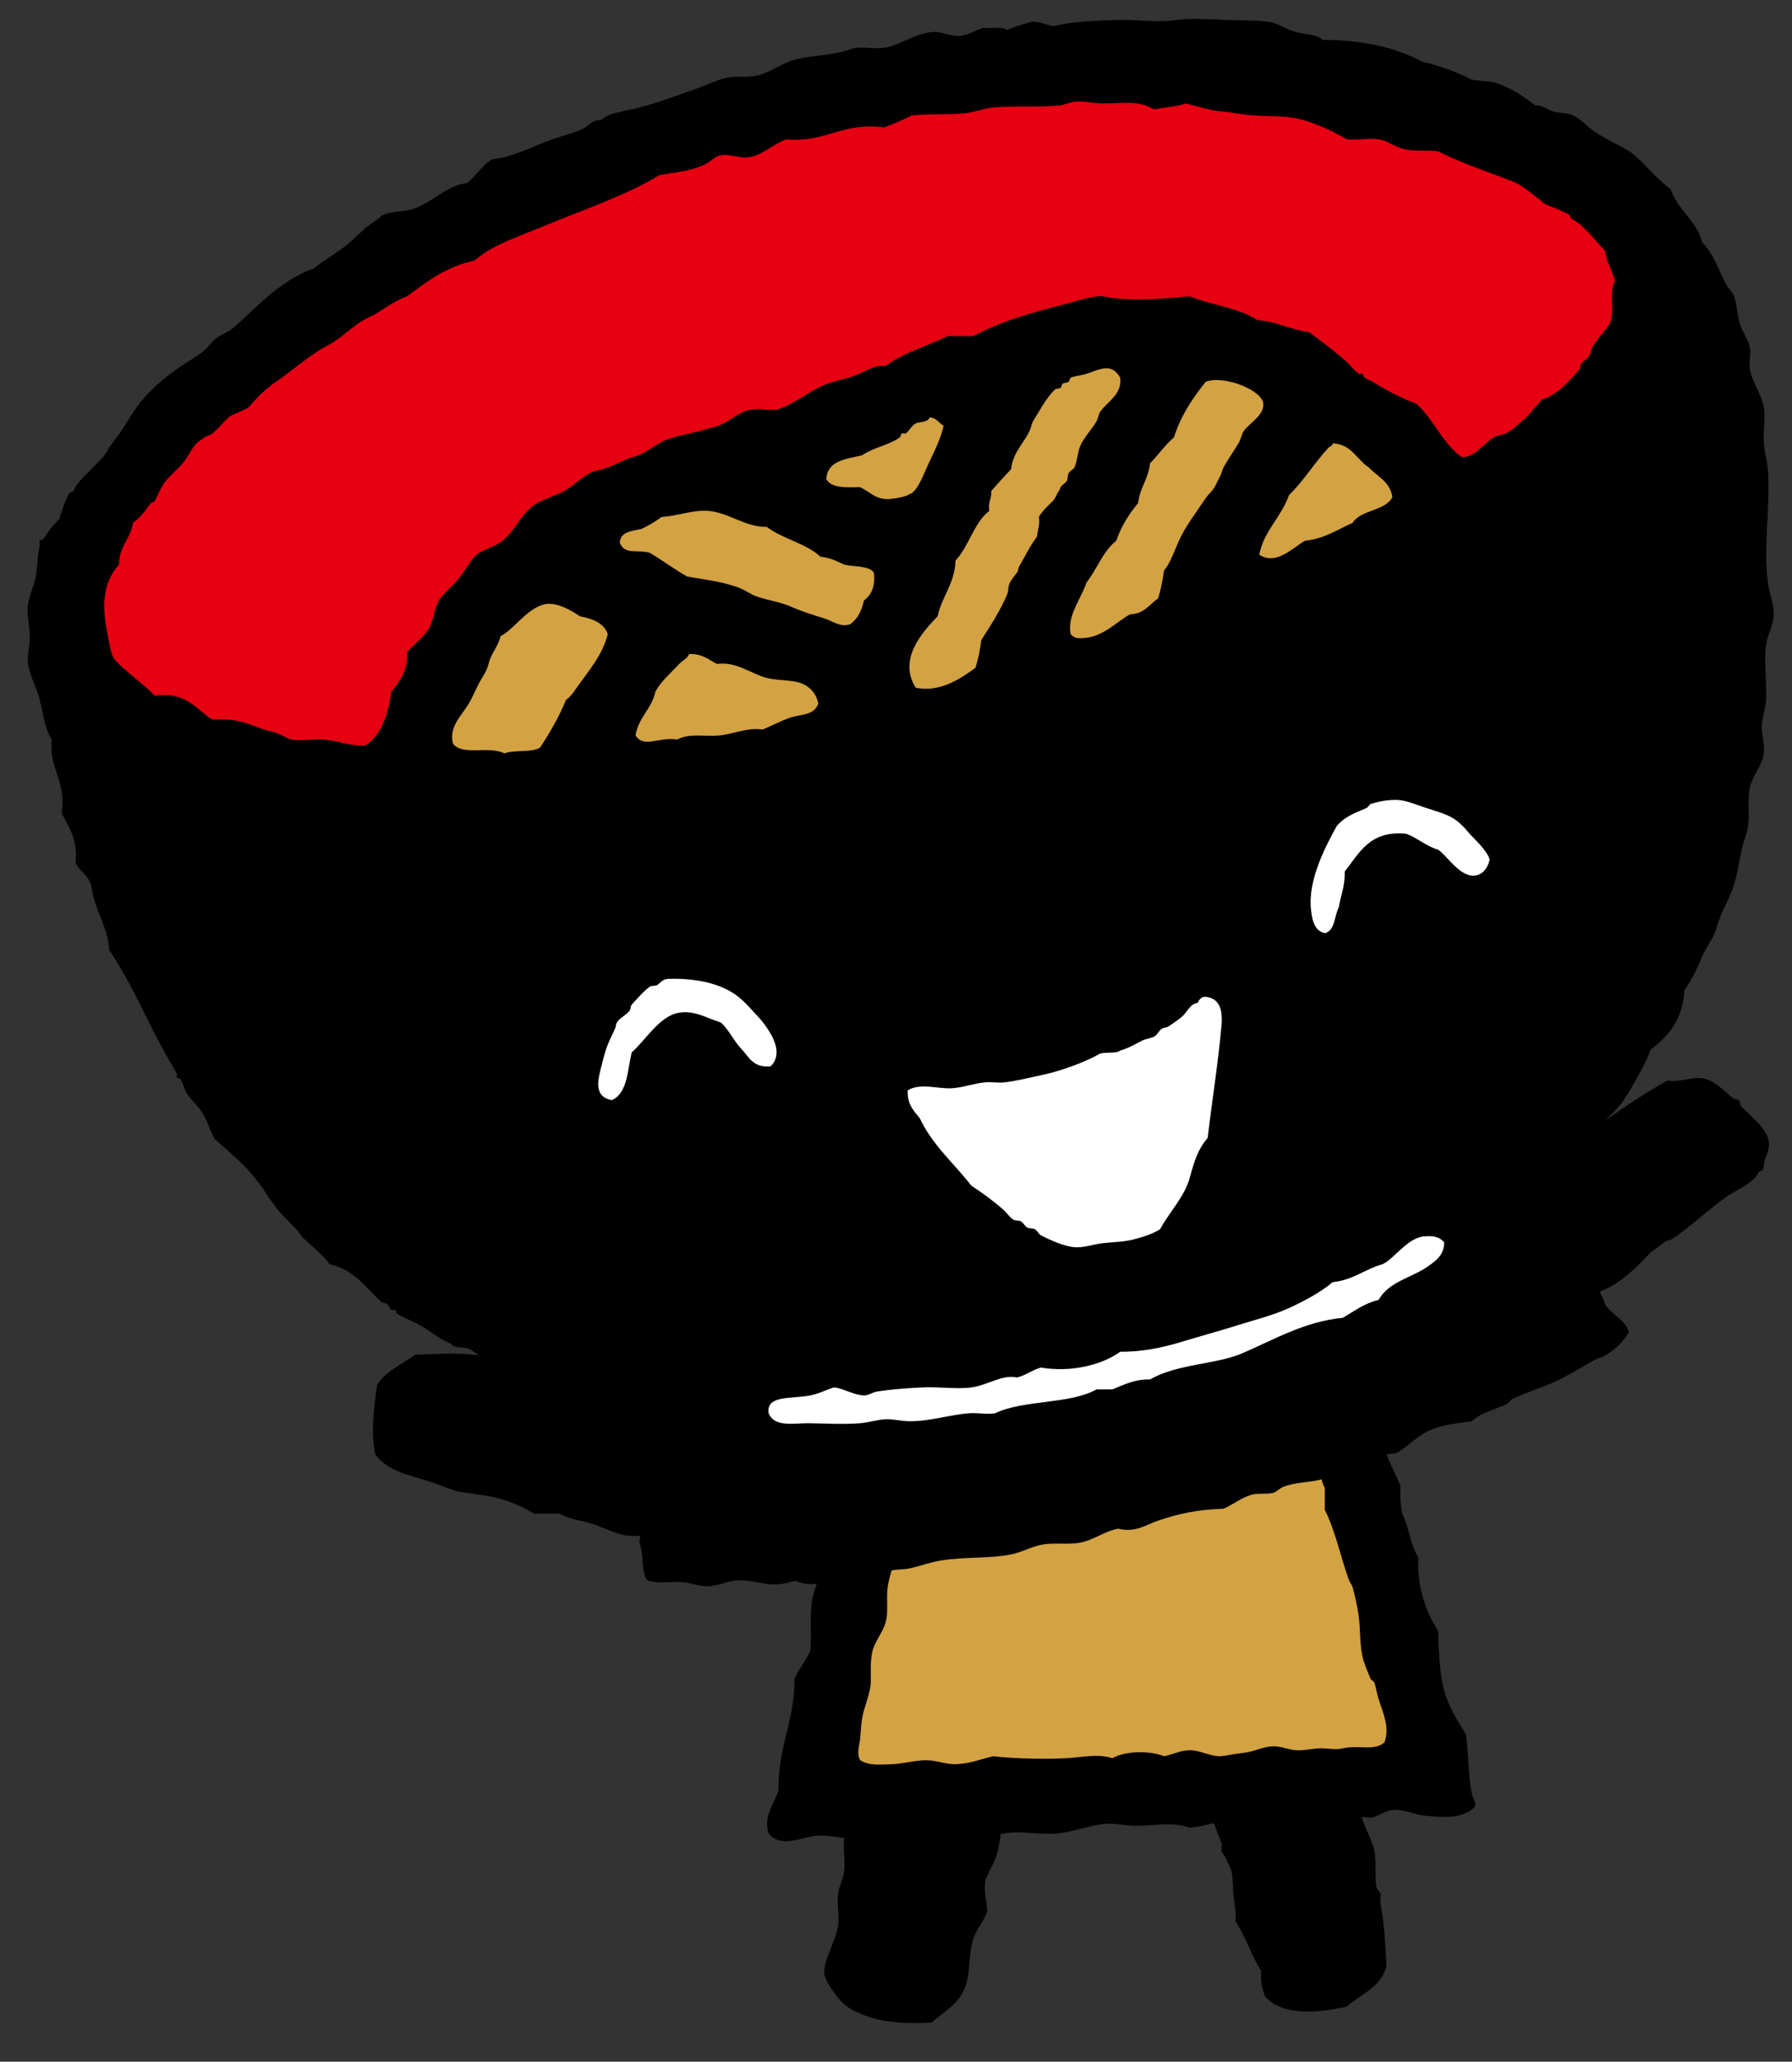
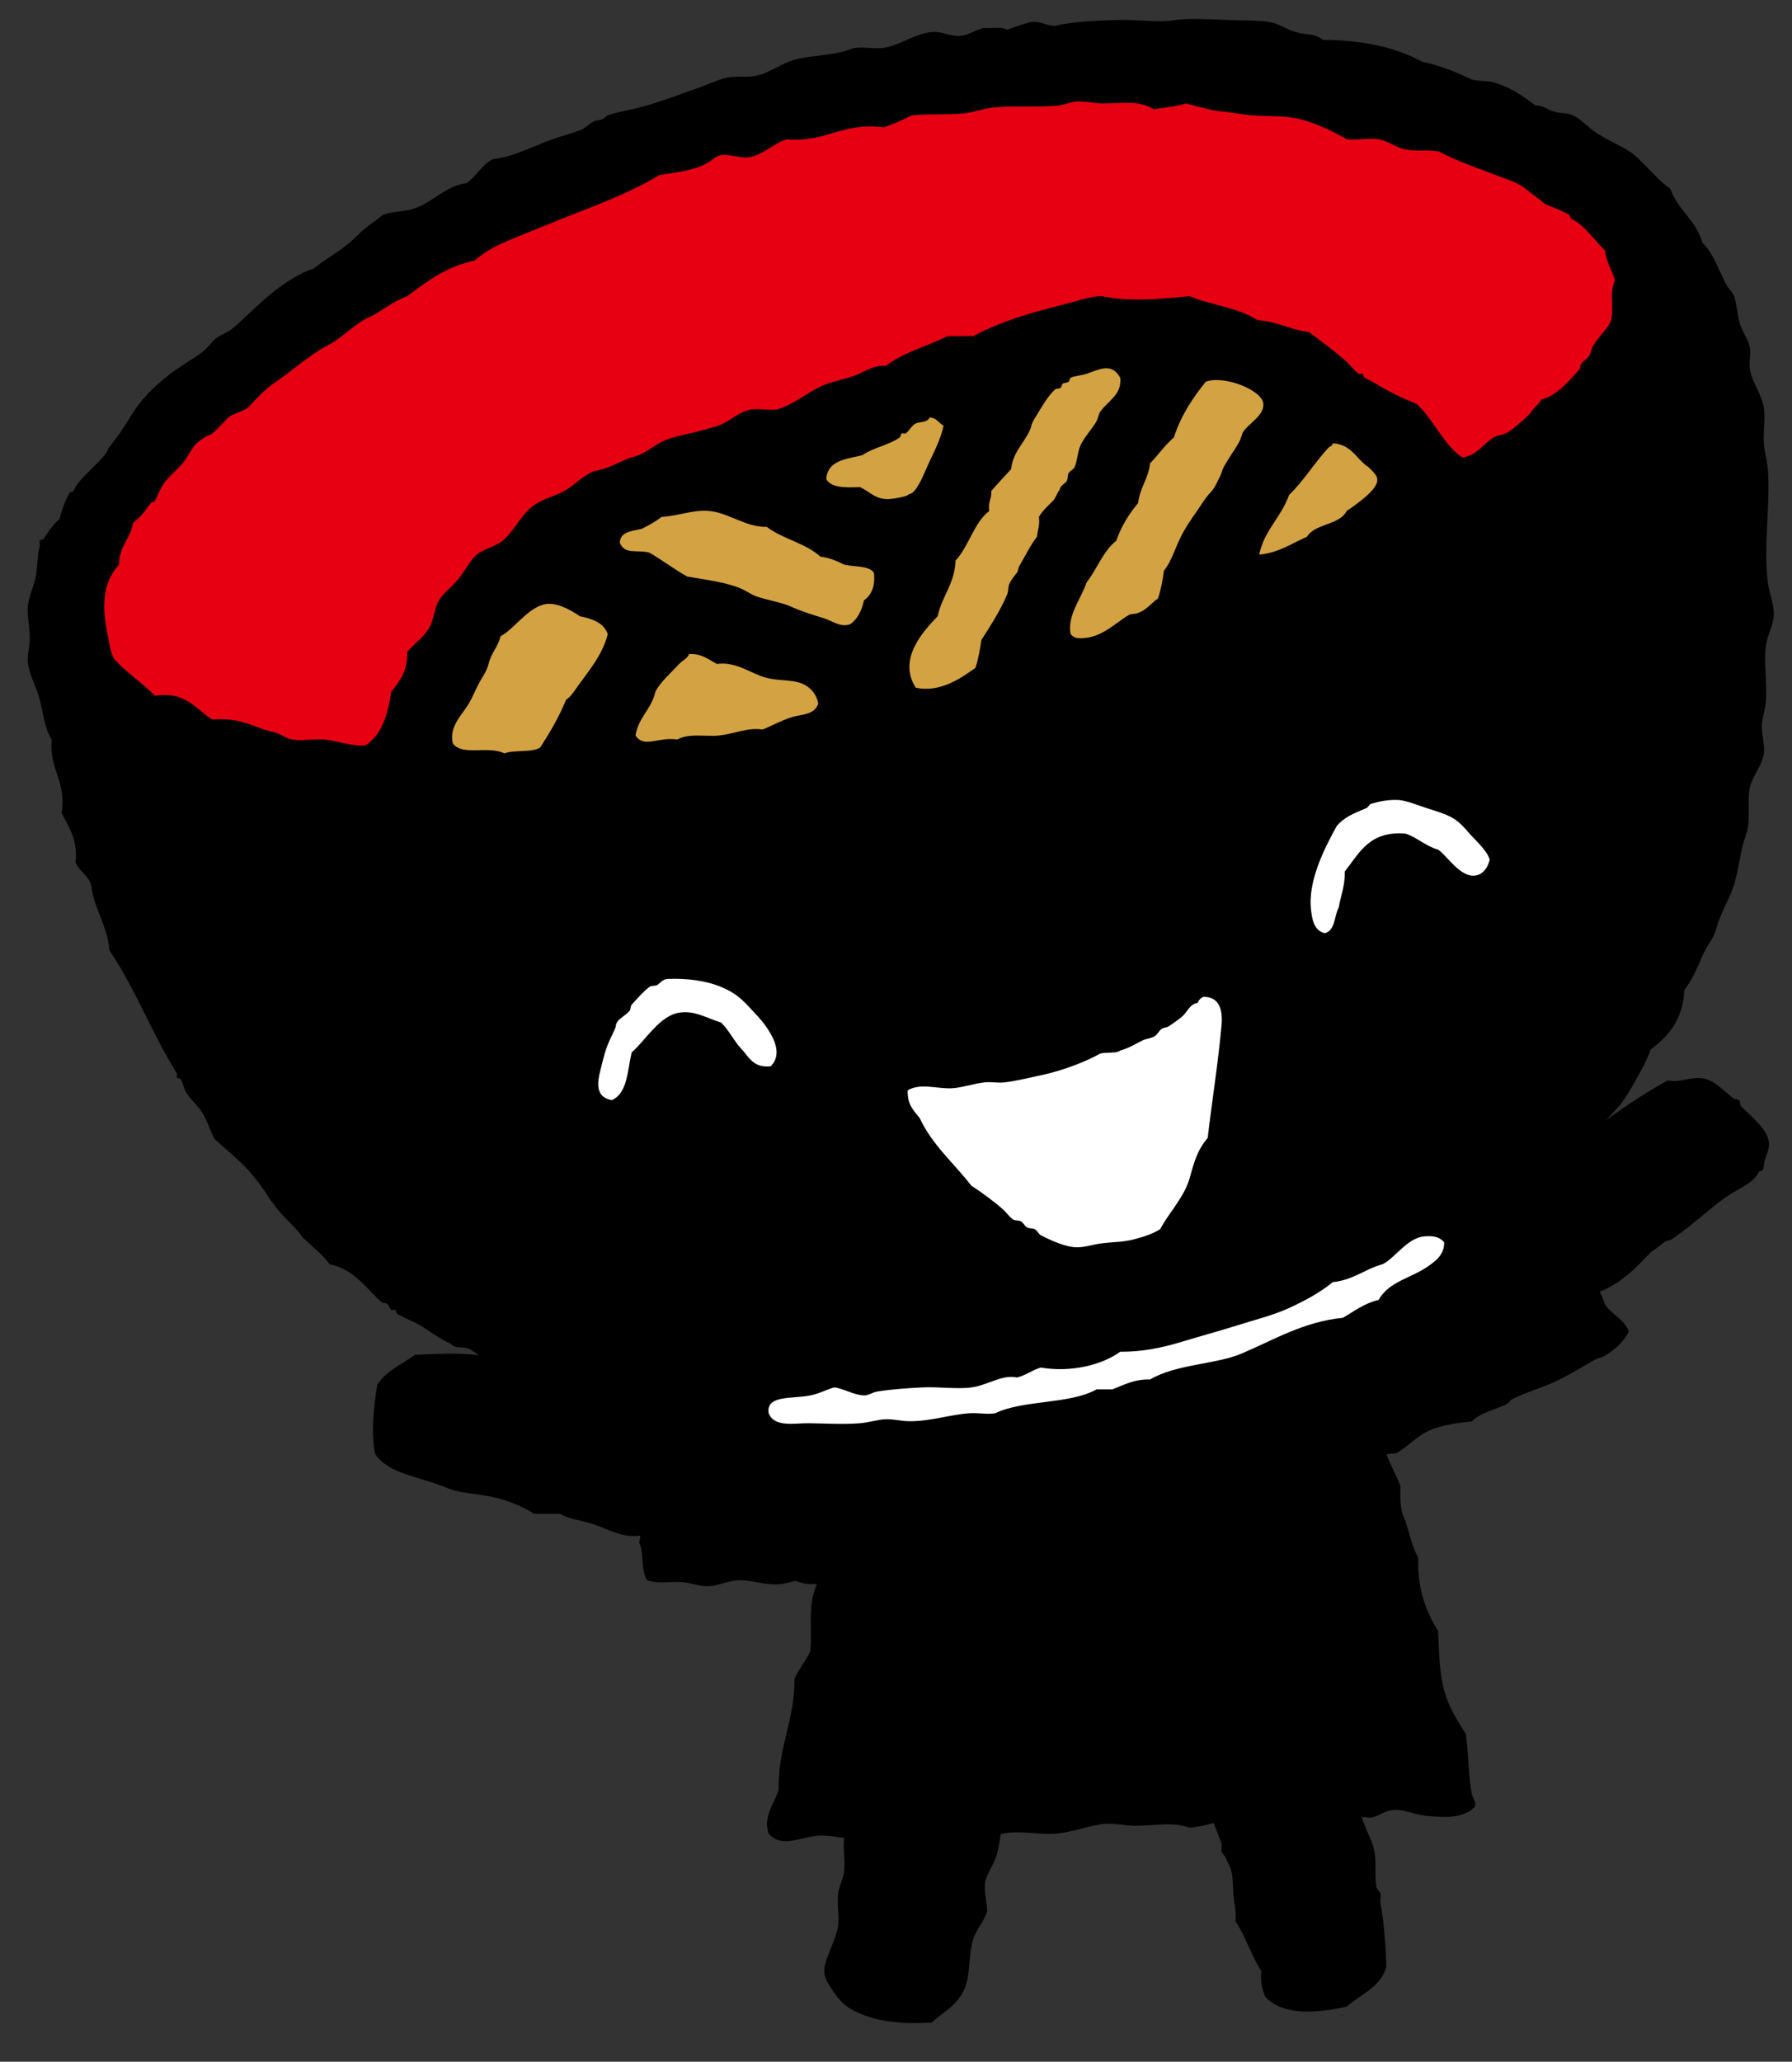
<svg xmlns="http://www.w3.org/2000/svg" version="1.1" id="レイヤー_1" x="0px" y="0px" viewBox="0 0 28.35 32.598" style="enable-background:new 0 0 28.35 32.598;" xml:space="preserve">
  <rect x="0" y="0" width="28.35" height="32.598" fill="#333333" stroke="none" />
  <style type="text/css">
	.st0{fill-rule:evenodd;clip-rule:evenodd;}
	.st1{fill-rule:evenodd;clip-rule:evenodd;fill:#D3A243;}
	.st2{fill-rule:evenodd;clip-rule:evenodd;fill:#E60012;}
	.st3{fill-rule:evenodd;clip-rule:evenodd;fill:#FFFFFF;}
</style>
  <g>
    <path class="st0" d="M21.73,23.055c-0.098-0.037-0.205-0.088-0.283-0.189c-0.014-0.018-0.014-0.077-0.031-0.094   c-0.093-0.091-0.233-0.156-0.314-0.251c-0.019-0.022-0.013-0.043-0.031-0.063c-0.054-0.056-0.127-0.195-0.189-0.283   c-0.039-0.055-0.09-0.097-0.126-0.157c-0.09-0.151-0.194-0.311-0.314-0.503c-0.083-0.132-0.189-0.281-0.189-0.346   c0-0.186,0.244-0.349,0.377-0.471c0.041-0.037,0.108-0.067,0.126-0.126c0.15-0.066,0.297-0.144,0.44-0.22   c0.146-0.077,0.301-0.142,0.44-0.22c0.036-0.02,0.092-0.043,0.126-0.063c0.013-0.007,0.02-0.058,0.031-0.063   c0.016-0.007,0.049,0.01,0.063,0c0.055-0.038,0.096-0.118,0.157-0.157c0.03-0.019,0.091-0.043,0.126-0.063   c0.161-0.094,0.429-0.211,0.597-0.346c0.082-0.066,0.132-0.158,0.22-0.22c0.028-0.02,0.067-0.015,0.094-0.031   c0.05-0.029,0.141-0.081,0.22-0.126c0.096-0.054,0.191-0.102,0.283-0.157c0.22-0.134,0.419-0.325,0.629-0.471   c0.225-0.157,0.463-0.258,0.66-0.44c0.12-0.037,0.231-0.084,0.346-0.126c0.38-0.28,0.769-0.551,1.194-0.786   c0.209,0.038,0.361-0.065,0.566-0.032c0.17,0.028,0.331,0.201,0.471,0.314c0.022,0.018,0.072,0.012,0.094,0.032   c0.024,0.021,0.009,0.073,0.031,0.094c0.207,0.201,0.417,0.375,0.44,0.565c0.012,0.097-0.022,0.164-0.063,0.283   c-0.016,0.046-0.011,0.114-0.031,0.157c-0.007,0.014-0.058,0.02-0.063,0.031c-0.081,0.181-0.319,0.259-0.534,0.409   c-0.094,0.066-0.185,0.141-0.283,0.22c-0.17,0.139-0.367,0.31-0.566,0.44c-0.031,0.02-0.065,0.014-0.094,0.031   c-0.055,0.034-0.135,0.113-0.22,0.157c-0.269,0.287-0.54,0.57-0.974,0.691c-0.191,0.194-0.435,0.346-0.66,0.534   c-0.009,0.008-0.023,0.059-0.031,0.063c-0.048,0.022-0.101,0.047-0.157,0.094c-0.009,0.008-0.023,0.059-0.031,0.063   c-0.141,0.064-0.292,0.21-0.44,0.314c-0.031,0.022-0.039,0.008-0.063,0.031c-0.012,0.011-0.087,0.06-0.126,0.094   c-0.068,0.061-0.118,0.117-0.189,0.189c-0.077,0.078-0.163,0.136-0.251,0.22c-0.086,0.082-0.326,0.117-0.471,0.189   c-0.094,0.046-0.188,0.119-0.283,0.189C22.215,22.632,21.975,22.864,21.73,23.055z" />
    <path class="st0" d="M12.883,22.395c0.026,0.178,0.093,0.328,0.094,0.534c0.001,0.176-0.077,0.367-0.063,0.534   c0.016,0.183,0.109,0.32,0.157,0.471c0.019,0.126-0.035,0.241-0.032,0.377c0.007,0.294,0.193,0.6-0.094,0.723   c-0.334,0.079-0.558-0.215-0.943-0.189c-0.122-0.098-0.287-0.153-0.409-0.251c-0.494-0.061-0.999-0.112-1.32-0.346   c-0.374,0.119-0.617-0.064-0.911-0.157c-0.186-0.059-0.353-0.065-0.503-0.157c-0.136,0-0.272,0-0.408,0   c-0.186-0.113-0.369-0.194-0.597-0.251c-0.183-0.046-0.356-0.057-0.566-0.094c-0.157-0.028-0.307-0.105-0.471-0.157   c-0.313-0.1-0.701-0.174-0.88-0.44c-0.077-0.338-0.017-0.785,0.031-1.1c0.139-0.217,0.392-0.32,0.597-0.471   c0.431-0.019,0.884-0.048,1.289,0.063c0.053,0.014,0.094,0.075,0.157,0.094c0.057,0.018,0.129,0.011,0.189,0.032   c0.107,0.038,0.195,0.112,0.314,0.126c0.174,0.02,0.36-0.047,0.534-0.032c0.254,0.023,0.433,0.183,0.786,0.126   c0.091-0.015,0.125-0.063,0.22-0.063c0.091,0,0.157,0.044,0.251,0.063c0.091,0.018,0.176,0.012,0.251,0.031   c0.154,0.04,0.293,0.093,0.44,0.157c0.25-0.078,0.456,0.008,0.66,0.063c0.198,0.015,0.373-0.055,0.534-0.031   c0.154,0.023,0.244,0.141,0.377,0.157C12.681,22.262,12.805,22.305,12.883,22.395z" />
    <path class="st0" d="M20.017,31.571c-0.046-0.111-0.082-0.233-0.063-0.408c-0.159-0.239-0.247-0.549-0.408-0.786   c0.014-0.14-0.016-0.265-0.032-0.408c-0.011-0.108-0.004-0.255-0.031-0.377c-0.016-0.072-0.059-0.137-0.094-0.22   c-0.011-0.025-0.058-0.079-0.063-0.094c-0.011-0.039,0.012-0.088,0-0.126c-0.048-0.147-0.124-0.297-0.157-0.44   c-0.034-0.145-0.02-0.349-0.063-0.503c-0.037-0.13-0.169-0.216-0.126-0.409c0.044-0.194,0.257-0.213,0.44-0.283   c0.146-0.079,0.325-0.109,0.503-0.189c0.181-0.081,0.304-0.232,0.471-0.314c0.066-0.033,0.183-0.059,0.283-0.094   c0.088-0.031,0.186-0.065,0.251-0.094c0.156-0.069,0.329-0.003,0.44,0.157c0.073,0.262,0.006,0.507,0.031,0.754   c0.018,0.174,0.107,0.36,0.126,0.534c0.015,0.135-0.019,0.258,0,0.377c0.036,0.219,0.182,0.418,0.22,0.629   c0.032,0.174-0.001,0.38,0.031,0.565c0.003,0.016,0.06,0.083,0.063,0.094c0.011,0.05-0.01,0.107,0,0.157   c0.05,0.247,0.082,0.628,0.094,1.006c-0.095,0.324-0.405,0.433-0.629,0.628C20.839,31.832,20.292,31.874,20.017,31.571z" />
    <path class="st0" d="M13.826,27.486c0.14-0.004,0.195,0.078,0.314,0.094c0.145,0.011,0.291-0.015,0.44,0   c0.128,0.013,0.249,0.077,0.377,0.094c0.374,0.051,0.78-0.02,1.037,0.189c0.107,0.244-0.032,0.486-0.094,0.723   c-0.064,0.244-0.063,0.496-0.126,0.723c-0.043,0.156-0.148,0.296-0.189,0.44c-0.021,0.189,0.029,0.307,0.032,0.471   c-0.046,0.155-0.167,0.274-0.22,0.44c-0.08,0.249-0.041,0.53-0.126,0.754c-0.109,0.288-0.339,0.39-0.534,0.566   c-0.464,0.025-0.844-0.011-1.163-0.157c-0.161-0.074-0.252-0.138-0.377-0.315c-0.069-0.097-0.149-0.219-0.157-0.314   c-0.017-0.197,0.182-0.491,0.22-0.754c0.021-0.148-0.022-0.324,0-0.503c0.014-0.115,0.079-0.221,0.094-0.346   c0.02-0.165-0.018-0.337,0-0.503c0.013-0.117,0.065-0.244,0.094-0.377c0.058-0.264,0.104-0.53,0.157-0.786   c0.041-0.197,0.012-0.331,0.126-0.377C13.755,27.519,13.789,27.501,13.826,27.486z" />
    <g>
      <path class="st0" d="M21.274,20.697c0.143,0.124,0.121,0.331,0.189,0.503c0.061,0.155,0.194,0.283,0.22,0.44    c0.022,0.141-0.047,0.269-0.031,0.408c0.018,0.164,0.142,0.314,0.189,0.471c0.037,0.124,0.031,0.263,0.063,0.377    c0.062,0.225,0.181,0.407,0.251,0.597c-0.007,0.164,0.001,0.314,0.031,0.44c0.101,0.214,0.131,0.497,0.251,0.691    c-0.016,0.509,0.126,0.859,0.314,1.163c0.017,0.397,0.022,0.735,0.126,1.037c0.076,0.223,0.205,0.416,0.314,0.597    c0.045,0.295,0.033,0.63,0.094,0.943c0.015,0.075,0.095,0.156,0.031,0.22c-0.187,0.171-0.459,0.153-0.754,0.126    c-0.178-0.016-0.351-0.103-0.503-0.094c-0.159,0.009-0.242,0.103-0.377,0.126c-0.251-0.048-0.511,0.068-0.754,0.063    c-0.15-0.003-0.298-0.084-0.44-0.094c-0.128-0.01-0.275,0.026-0.409,0.031c-0.153,0.006-0.306-0.013-0.44,0    c-0.279,0.028-0.543,0.128-0.817,0.157c-0.259-0.096-0.531-0.036-0.848-0.031c-0.158,0.002-0.327-0.041-0.471-0.032    c-0.274,0.018-0.535,0.14-0.817,0.157c-0.316,0.019-0.632-0.078-0.943,0.031c-0.582-0.201-1.354,0.072-2.105,0.063    c-0.239-0.003-0.486-0.076-0.691-0.063c-0.287,0.018-0.574,0.207-0.786-0.031c-0.096-0.269,0.093-0.483,0.157-0.691    c-0.014-0.684,0.256-1.084,0.251-1.76c0.071-0.159,0.182-0.279,0.251-0.44c0.027-0.277-0.018-0.534,0.031-0.817    c0.028-0.16,0.112-0.323,0.157-0.534c0.01-0.048,0.021-0.11,0.031-0.157c0.057-0.263,0.141-0.64,0.189-0.974    c0.057-0.403,0.056-0.758,0.251-1.037c0.024-0.29,0.06-0.568,0.157-0.786c-0.038-0.384,0.078-0.614,0.251-0.786    c0.136-0.042,0.199-0.015,0.346,0c0.327-0.139,0.831-0.132,1.163-0.032c0.178-0.032,0.299-0.11,0.471-0.126    c0.283-0.025,0.567,0.108,0.848,0.094c0.192-0.009,0.351-0.131,0.534-0.157c0.258-0.037,0.512,0.063,0.786,0.063    c0.145,0,0.287-0.052,0.44-0.063c0.158-0.011,0.324,0.015,0.471,0c0.134-0.014,0.252-0.061,0.377-0.094    c0.179,0.061,0.389-0.026,0.597-0.032c0.28-0.007,0.578,0.073,0.817-0.063C20.942,20.609,21.142,20.619,21.274,20.697z" />
-       <path class="st1" d="M21.808,26.856c-0.029-0.093-0.039-0.173-0.063-0.251c-0.004-0.012-0.056-0.047-0.063-0.063    c-0.044-0.107-0.102-0.238-0.126-0.345c-0.05-0.223-0.031-0.446-0.063-0.66c-0.023-0.153-0.062-0.331-0.094-0.44    c-0.013-0.043-0.047-0.079-0.063-0.126c-0.138-0.393-0.21-0.762-0.377-1.1c0-0.115,0-0.231,0-0.346    c-0.075-0.122-0.06-0.284-0.094-0.44c-0.031-0.139-0.085-0.267-0.126-0.408c-0.084-0.295-0.117-0.63-0.283-0.786    c-0.134-0.126-0.342-0.143-0.566-0.189c-0.105,0.052-0.209,0.105-0.314,0.157c-0.211-0.031-0.409,0.04-0.628,0.032    c-0.136-0.006-0.272-0.064-0.409-0.063c-0.214,0.001-0.447,0.106-0.691,0.126c-0.144,0.012-0.299-0.015-0.44,0    c-0.145,0.015-0.292,0.081-0.44,0.094c-0.685,0.063-1.379-0.036-2.105,0.063c-0.334,0.2-0.282,0.786-0.471,1.131    c0.041,0.315-0.062,0.519-0.094,0.723c-0.023,0.147-0.003,0.303-0.031,0.44c-0.022,0.108-0.091,0.204-0.126,0.314    c-0.034,0.109-0.075,0.234-0.094,0.346c-0.032,0.193,0.01,0.39-0.031,0.566c-0.043,0.182-0.185,0.322-0.22,0.503    c-0.04,0.203-0.003,0.433-0.031,0.566c-0.041,0.19-0.098,0.308-0.126,0.471c-0.017,0.1-0.022,0.212-0.031,0.314    c-0.01,0.11-0.061,0.236,0,0.346c0.15,0.093,0.326,0.068,0.503,0.063c0.18-0.006,0.364-0.062,0.534-0.063    c0.163-0.001,0.318,0.066,0.471,0.063c0.217-0.004,0.412-0.084,0.597-0.126c0.388,0.046,0.91,0.045,1.163,0.031    c0.236-0.013,0.49-0.076,0.723,0c0.194-0.115,0.59-0.124,0.817-0.031c0.142-0.028,0.263-0.095,0.408-0.095    c0.16,0,0.309,0.093,0.471,0.095c0.055,0,0.156-0.021,0.22-0.032c0.075-0.012,0.16-0.02,0.22-0.031    c0.142-0.027,0.269-0.092,0.408-0.094c0.128-0.002,0.244,0.058,0.377,0.063c0.126,0.005,0.249-0.03,0.377-0.031    c0.124-0.001,0.228,0.029,0.346,0c0.261-0.057,0.491,0.049,0.66-0.094C21.99,27.312,21.882,27.094,21.808,26.856z" />
    </g>
    <g>
      <path class="st0" d="M25.768,21.058c-0.078,0.154-0.218,0.281-0.377,0.377c-0.059,0.035-0.108,0.036-0.157,0.063    c-0.198,0.109-0.413,0.247-0.629,0.346c-0.223,0.103-0.472,0.172-0.691,0.283c-0.02,0.01-0.036,0.047-0.063,0.063    c-0.163,0.094-0.422,0.136-0.566,0.283c-0.24,0.027-0.455,0.058-0.629,0.126c-0.233,0.091-0.368,0.266-0.566,0.377    c-0.175,0.018-0.338,0.038-0.503,0.094c-0.243,0.083-0.41,0.238-0.66,0.314c-0.205,0.062-0.432,0.046-0.629,0.126    c-0.044,0.018-0.111,0.083-0.157,0.094c-0.113,0.027-0.239-0.001-0.346,0.031c-0.163,0.049-0.29,0.156-0.44,0.22    c-0.412,0.013-0.712,0.078-1.037,0.189c-0.188,0.064-0.354,0.194-0.629,0.126c-0.217,0.041-0.38,0.177-0.597,0.22    c-0.191,0.038-0.406-0.002-0.597,0.031c-0.17,0.029-0.328,0.122-0.503,0.157c-0.33,0.066-0.725,0.036-1.1,0.094    c-0.173,0.027-0.331,0.089-0.503,0.126c-0.089,0.019-0.184,0.014-0.283,0.031c-0.08,0.014-0.181,0.059-0.251,0.063    c-0.16,0.008-0.316-0.035-0.471-0.031c-0.137,0.003-0.282,0.015-0.409,0.031c-0.223,0.028-0.431,0.139-0.66,0.157    c-0.21,0.017-0.417-0.067-0.629-0.063c-0.158,0.003-0.318,0.087-0.471,0.094c-0.149,0.007-0.27-0.051-0.409-0.063    c-0.2-0.018-0.378,0.033-0.566-0.031c-0.103-0.138-0.051-0.431-0.126-0.597c0.093-0.556,0.09-1.209,0.094-1.854    c-0.173-0.278-0.547-0.314-0.88-0.409C9.17,22.08,8.985,22.058,8.829,22c-0.154-0.057-0.266-0.222-0.44-0.189    c-0.215-0.057-0.339-0.206-0.597-0.22c-0.11-0.089-0.226-0.172-0.346-0.251c-0.077-0.059-0.264-0.008-0.314-0.094    c-0.177-0.075-0.311-0.186-0.471-0.283c-0.124-0.075-0.234-0.106-0.377-0.189c-0.013-0.008-0.02-0.058-0.031-0.063    c-0.016-0.007-0.049,0.01-0.063,0c-0.027-0.018-0.037-0.076-0.063-0.094c-0.03-0.021-0.068-0.008-0.094-0.031    c-0.224-0.198-0.425-0.516-0.817-0.597c-0.104-0.143-0.239-0.248-0.377-0.377c-0.028-0.026-0.04-0.029-0.063-0.063    c-0.105-0.159-0.319-0.32-0.44-0.503c-0.02-0.03-0.062-0.071-0.094-0.126c-0.063-0.109-0.155-0.229-0.251-0.346    c-0.157-0.191-0.389-0.38-0.597-0.566c-0.073-0.131-0.109-0.277-0.189-0.408c-0.069-0.114-0.179-0.203-0.251-0.314    c-0.041-0.063-0.054-0.145-0.094-0.22c-0.007-0.013-0.058-0.02-0.063-0.031c-0.008-0.017,0.009-0.047,0-0.063    c-0.063-0.11-0.171-0.288-0.251-0.44c-0.265-0.501-0.498-1.038-0.817-1.509c-0.031-0.398-0.232-0.627-0.283-1.006    c-0.034-0.175-0.187-0.232-0.251-0.377c0.04-0.375-0.109-0.561-0.22-0.786c0.078-0.517-0.202-0.677-0.157-1.163    c-0.11-0.167-0.129-0.389-0.189-0.628c-0.05-0.199-0.169-0.393-0.189-0.597c-0.01-0.106,0.031-0.258,0.031-0.377    c0-0.182-0.044-0.35-0.031-0.503c0.012-0.145,0.095-0.314,0.126-0.471C0.598,8.942,0.59,8.763,0.627,8.644    c0.008-0.027-0.012-0.069,0-0.094C0.635,8.533,0.681,8.533,0.69,8.519c0.063-0.101,0.145-0.218,0.251-0.314    c0.036-0.132,0.085-0.283,0.157-0.409c0.008-0.013,0.058-0.02,0.063-0.032c0.067-0.149,0.177-0.233,0.314-0.377    c0.072-0.076,0.16-0.151,0.22-0.251C1.718,7.099,1.702,7.1,1.727,7.073c0.031-0.032,0.055-0.079,0.094-0.126    C1.925,6.824,2.03,6.633,2.136,6.476c0.181-0.268,0.479-0.53,0.786-0.723C3.023,5.684,3.11,5.639,3.204,5.565    c0.085-0.067,0.142-0.161,0.22-0.22c0.066-0.05,0.146-0.076,0.22-0.126c0.072-0.048,0.193-0.167,0.283-0.251    c0.151-0.142,0.301-0.283,0.471-0.409C4.57,4.433,4.752,4.316,4.964,4.245C5.139,4.101,5.341,3.997,5.53,3.836    c0.13-0.11,0.237-0.238,0.409-0.345c0.048-0.03,0.083-0.076,0.126-0.094c0.149-0.063,0.317-0.044,0.471-0.094    c0.306-0.099,0.517-0.368,0.848-0.408c0.152-0.11,0.239-0.285,0.408-0.377c0.327-0.035,0.62-0.2,0.943-0.314    C8.885,2.149,9.06,2.109,9.206,2.045c0.071-0.031,0.12-0.094,0.189-0.126c0.046-0.021,0.077-0.012,0.126-0.031    c0.03-0.012,0.073-0.055,0.094-0.063c0.152-0.057,0.325-0.079,0.503-0.126c0.31-0.081,0.613-0.197,0.943-0.314    c0.143-0.051,0.304-0.129,0.44-0.157c0.158-0.033,0.317,0.004,0.471-0.032c0.218-0.05,0.391-0.194,0.597-0.251    c0.227-0.063,0.486-0.062,0.754-0.126c0.078-0.019,0.151-0.055,0.22-0.063c0.137-0.017,0.297,0.021,0.44,0    c0.258-0.038,0.509-0.24,0.786-0.251c0.139-0.006,0.271,0.071,0.409,0.063c0.147-0.008,0.223-0.082,0.377-0.126    c0.125,0.012,0.301-0.029,0.377,0.031c0.119-0.048,0.244-0.091,0.377-0.126c0.164-0.017,0.233,0.06,0.377,0.063    c0.304-0.074,0.625-0.079,0.974-0.094c0.308-0.013,0.645,0.049,0.943,0c0.184-0.03,0.541-0.013,0.817,0    c0.228,0.01,0.475,0.002,0.66,0.031c0.148,0.024,0.263,0.113,0.409,0.157c0.156,0.047,0.323,0.025,0.44,0.126    c0.636,0.003,1.157,0.121,1.571,0.346c0.294,0.063,0.546,0.166,0.786,0.283c0.13,0.027,0.298,0.016,0.409,0.063    c0.235,0.079,0.417,0.211,0.597,0.346c0.105-0.013,0.184,0.065,0.283,0.094c0.103,0.031,0.224,0.021,0.314,0.063    c0.126,0.059,0.241,0.2,0.377,0.283c0.068,0.041,0.149,0.088,0.22,0.126c0.149,0.079,0.274,0.129,0.408,0.251    c0.158,0.143,0.334,0.362,0.534,0.503c0.114,0.336,0.409,0.492,0.503,0.848c0.168,0.158,0.249,0.41,0.377,0.66    c0.036,0.07,0.101,0.123,0.126,0.189c0.045,0.121,0.048,0.294,0.094,0.44c0.045,0.139,0.138,0.253,0.157,0.377    c0.017,0.11-0.02,0.237,0,0.346c0.037,0.203,0.188,0.389,0.22,0.597c0.026,0.166-0.013,0.381,0,0.566    c0.011,0.146,0.052,0.273,0.063,0.409c0.043,0.565-0.074,1.226,0,1.791c0.023,0.175,0.098,0.345,0.094,0.503    c-0.004,0.17-0.103,0.327-0.126,0.503c-0.035,0.27,0.024,0.577,0,0.88c-0.01,0.125-0.059,0.257-0.063,0.377    c-0.005,0.151,0.05,0.296,0.031,0.44c-0.024,0.189-0.18,0.355-0.22,0.534c-0.045,0.205,0.003,0.426-0.031,0.629    c-0.012,0.073-0.041,0.15-0.063,0.22c-0.057,0.183-0.088,0.468-0.157,0.691c-0.065,0.21-0.18,0.386-0.251,0.597    c-0.023,0.069-0.034,0.123-0.063,0.189c-0.052,0.117-0.134,0.213-0.189,0.346c-0.068,0.166-0.167,0.382-0.283,0.534    c-0.021,0.471-0.255,0.73-0.534,0.943c-0.069,0.197-0.175,0.372-0.283,0.566c-0.052,0.094-0.099,0.164-0.157,0.251    c-0.063,0.094-0.213,0.237-0.314,0.346c-0.127,0.137-0.263,0.261-0.346,0.44c-0.117,0.068-0.192,0.187-0.283,0.314    c-0.097,0.135-0.403,0.332-0.408,0.534c-0.008,0.266,0.296,0.368,0.471,0.597c0.033,0.043,0.032,0.111,0.063,0.157    c0.026,0.04,0.075,0.062,0.094,0.094c0.045,0.078,0.048,0.181,0.126,0.251c0.139,0.123,0.255,0.269,0.314,0.471    C25.491,20.789,25.701,20.852,25.768,21.058z" />
      <path class="st2" d="M23.631,6.916c0.066-0.04,0.129-0.035,0.189-0.063c0.099-0.047,0.18-0.131,0.251-0.189    c0.066-0.054,0.127-0.112,0.157-0.157c0.055-0.083,0.118-0.116,0.157-0.189c0.26-0.068,0.443-0.306,0.597-0.471    c0.023-0.025,0.01-0.065,0.032-0.094c0.03-0.041,0.097-0.082,0.126-0.126c0.027-0.041,0.037-0.11,0.063-0.157    c0.083-0.15,0.248-0.282,0.283-0.408c0.055-0.199-0.033-0.418,0.063-0.628c-0.047-0.163-0.135-0.285-0.157-0.471    c-0.168-0.165-0.334-0.413-0.534-0.503c-0.01-0.005-0.019-0.055-0.032-0.063c-0.04-0.026-0.095-0.046-0.126-0.063    c-0.074-0.041-0.247-0.092-0.283-0.126c-0.057-0.055-0.105-0.085-0.157-0.126c-0.127-0.099-0.207-0.167-0.346-0.22    c-0.406-0.157-0.811-0.288-1.163-0.471c-0.21-0.022-0.371,0.005-0.534-0.032c-0.149-0.033-0.257-0.134-0.408-0.157    c-0.148-0.023-0.299,0.016-0.503,0c-0.217-0.124-0.461-0.243-0.723-0.314c-0.229-0.062-0.476-0.044-0.754-0.063    c-0.189-0.013-0.369-0.054-0.503-0.063c-0.165-0.011-0.395-0.086-0.566-0.126c-0.147,0.051-0.34,0.059-0.503,0.094    c-0.246-0.153-0.513-0.093-0.817-0.094c-0.135-0.001-0.286-0.04-0.408-0.031c-0.094,0.006-0.193,0.055-0.283,0.063    c-0.374,0.034-0.696-0.001-1.037,0.032c-0.15,0.014-0.317,0.081-0.471,0.094c-0.274,0.024-0.552,0.002-0.817,0.031    c-0.14,0.069-0.283,0.136-0.44,0.189c-0.663-0.087-0.91,0.243-1.54,0.189c-0.196,0.06-0.383,0.254-0.597,0.283    c-0.148,0.02-0.298-0.056-0.44-0.032c-0.097,0.017-0.137,0.08-0.22,0.126c-0.226,0.124-0.483,0.141-0.754,0.188    C9.874,3.107,9.184,3.331,8.578,3.585C8.186,3.749,7.772,3.879,7.51,4.119C7.06,4.214,6.752,4.451,6.441,4.685    C6.224,4.761,6.069,4.899,5.875,4.999C5.642,5.096,5.452,5.298,5.278,5.408C5.211,5.45,5.133,5.486,5.058,5.533    C4.823,5.681,4.566,5.9,4.367,6.036c-0.188,0.128-0.298,0.253-0.44,0.408c-0.09,0.063-0.262,0.107-0.314,0.157    C3.53,6.681,3.449,6.78,3.361,6.853C3.329,6.88,3.272,6.89,3.236,6.916C3.196,6.944,3.143,6.978,3.11,7.01    C3.03,7.088,2.976,7.225,2.89,7.325C2.774,7.459,2.648,7.549,2.576,7.67C2.528,7.751,2.48,7.856,2.45,7.922    c-0.004,0.01-0.055,0.021-0.063,0.031C2.306,8.065,2.224,8.18,2.104,8.267c-0.037,0.256-0.223,0.363-0.22,0.66    c-0.261,0.28-0.273,0.654-0.189,1.068c0.033,0.161,0.057,0.368,0.126,0.44c0.048,0.05,0.083,0.088,0.126,0.126    c0.172,0.152,0.377,0.306,0.503,0.44c0.502-0.072,0.645,0.214,0.911,0.377c0.385-0.032,0.576,0.074,0.817,0.157    c0.068,0.024,0.153,0.035,0.22,0.063c0.083,0.034,0.146,0.082,0.22,0.094c0.168,0.028,0.338-0.013,0.503,0    c0.215,0.017,0.415,0.109,0.66,0.094c0.256-0.163,0.355-0.483,0.409-0.848c0.129-0.164,0.264-0.323,0.251-0.629    c0.114-0.132,0.26-0.229,0.346-0.377c0.084-0.144,0.079-0.304,0.157-0.44c0.061-0.105,0.208-0.213,0.314-0.346    C7.363,9.016,7.445,8.848,7.541,8.77c0.12-0.098,0.294-0.124,0.409-0.22c0.2-0.168,0.29-0.417,0.503-0.566    c0.138-0.097,0.324-0.139,0.471-0.22c0.169-0.093,0.28-0.232,0.471-0.314C9.63,7.413,9.791,7.301,9.992,7.23    c0.207-0.036,0.359-0.206,0.566-0.283c0.175-0.065,0.447-0.108,0.597-0.157c0.069-0.023,0.161-0.039,0.22-0.063    c0.195-0.08,0.328-0.224,0.503-0.251c0.149-0.023,0.27,0.017,0.408,0c0.265-0.074,0.475-0.267,0.723-0.377    c0.158-0.07,0.332-0.096,0.503-0.157c0.162-0.058,0.307-0.176,0.503-0.157c0.271-0.211,0.653-0.31,0.974-0.471    c0.136,0,0.272,0,0.409,0C15.84,5.078,16.32,4.94,16.843,4.81c0.183-0.045,0.359-0.113,0.534-0.126    c0.079-0.006,0.173,0.023,0.251,0.031c0.402,0.046,0.775,0.004,1.194-0.031c0.34,0.142,0.783,0.181,1.069,0.377    c0.315,0.02,0.517,0.153,0.817,0.189c0.211,0.157,0.425,0.315,0.597,0.471c0.064,0.058,0.12,0.138,0.189,0.188    c0.013,0.01,0.047-0.007,0.063,0c0.01,0.005,0.019,0.055,0.031,0.063c0.032,0.021,0.095,0.044,0.126,0.063    c0.225,0.139,0.444,0.254,0.691,0.346c0.277,0.247,0.416,0.632,0.723,0.849C23.34,7.224,23.468,7.015,23.631,6.916z" />
      <path class="st1" d="M17.189,5.91c-0.088,0.029-0.195,0.034-0.251,0.063c-0.011,0.006-0.02,0.054-0.032,0.063    c-0.027,0.02-0.07,0.014-0.094,0.031c-0.015,0.011-0.016,0.051-0.031,0.063c-0.029,0.022-0.069,0.008-0.094,0.031    c-0.097,0.091-0.2,0.257-0.251,0.346c-0.048,0.084-0.116,0.17-0.126,0.251c-0.087,0.237-0.282,0.368-0.314,0.66    c-0.106,0.114-0.212,0.228-0.314,0.345c0.01,0.126-0.056,0.175-0.031,0.314c-0.247,0.193-0.321,0.559-0.534,0.786    c-0.014,0.373-0.215,0.56-0.283,0.88c-0.23,0.24-0.637,0.679-0.346,1.131c0.381,0.08,0.709-0.145,0.943-0.314    c0.045-0.133,0.073-0.283,0.094-0.44c0.148-0.229,0.311-0.486,0.409-0.723c0.02-0.047,0.014-0.109,0.031-0.157    c0.025-0.068,0.106-0.162,0.126-0.189c0.018-0.024,0.019-0.073,0.031-0.094c0.103-0.174,0.176-0.331,0.283-0.471    c0.009-0.106,0.05-0.18,0.031-0.314c0.067-0.112,0.157-0.185,0.22-0.251c0.05-0.053,0.073-0.134,0.094-0.157    c0.025-0.026,0.009-0.029,0.031-0.063c0.027-0.042,0.074-0.061,0.094-0.094c0.025-0.04,0.009-0.085,0.031-0.126    C16.928,7.442,16.984,7.423,17,7.387c0.046-0.104,0.047-0.243,0.094-0.346c0.057-0.125,0.196-0.277,0.251-0.377    c0.03-0.054,0.035-0.117,0.063-0.157c0.116-0.165,0.345-0.267,0.314-0.534C17.584,5.723,17.39,5.845,17.189,5.91z" />
      <path class="st1" d="M18.697,8.456c0.094-0.18,0.227-0.353,0.346-0.534c0.051-0.077,0.091-0.119,0.126-0.157    c0.056-0.061,0.097-0.169,0.126-0.22c0.031-0.054,0.036-0.107,0.063-0.157c0.079-0.146,0.194-0.3,0.251-0.409    c0.028-0.053,0.033-0.113,0.063-0.157c0.09-0.133,0.331-0.255,0.314-0.44c-0.019-0.216-0.626-0.455-0.911-0.346    c-0.205,0.256-0.392,0.53-0.503,0.88c-0.142,0.119-0.246,0.277-0.377,0.408c-0.026,0.246-0.162,0.383-0.189,0.629    C17.863,8.125,17.74,8.316,17.66,8.55C17.448,8.715,17.356,9,17.189,9.21c-0.083,0.255-0.311,0.523-0.251,0.817    c0.063,0.067,0.106,0.066,0.188,0.063c0.332-0.012,0.558-0.28,0.754-0.377c0.223-0.008,0.304-0.157,0.44-0.251    c0.045-0.133,0.073-0.284,0.094-0.44C18.535,8.878,18.59,8.662,18.697,8.456z" />
      <path class="st1" d="M14.706,6.602c-0.035,0.084-0.158,0.063-0.22,0.094c-0.063,0.032-0.1,0.115-0.157,0.157    c-0.013,0.01-0.048-0.007-0.063,0c-0.01,0.005-0.02,0.055-0.031,0.063c-0.189,0.131-0.406,0.153-0.597,0.283    c-0.255,0.06-0.548,0.081-0.566,0.377c0.079,0.141,0.307,0.133,0.534,0.126c0.17,0.083,0.223,0.174,0.409,0.189    c0.092,0.007,0.323-0.041,0.346-0.063c0.024-0.023,0.033-0.01,0.063-0.031c0.117-0.084,0.195-0.319,0.283-0.503    c0.098-0.203,0.192-0.406,0.22-0.566C14.847,6.691,14.821,6.602,14.706,6.602z" />
-       <path class="st1" d="M21.651,7.387c-0.192-0.122-0.266-0.363-0.566-0.377c-0.007,0.035-0.035,0.049-0.063,0.063    c-0.223,0.238-0.394,0.528-0.629,0.754c-0.127,0.359-0.398,0.563-0.471,0.943c0.269,0.179,0.535-0.116,0.723-0.22    c0.314-0.032,0.513-0.179,0.754-0.283c0.131-0.214,0.512-0.179,0.629-0.408C21.992,7.613,21.787,7.534,21.651,7.387z" />
+       <path class="st1" d="M21.651,7.387c-0.192-0.122-0.266-0.363-0.566-0.377c-0.007,0.035-0.035,0.049-0.063,0.063    c-0.223,0.238-0.394,0.528-0.629,0.754c-0.127,0.359-0.398,0.563-0.471,0.943c0.314-0.032,0.513-0.179,0.754-0.283c0.131-0.214,0.512-0.179,0.629-0.408C21.992,7.613,21.787,7.534,21.651,7.387z" />
      <path class="st1" d="M13.355,8.927c-0.114-0.054-0.226-0.109-0.377-0.126c-0.228-0.212-0.6-0.28-0.848-0.471    c-0.329,0.01-0.602-0.223-0.911-0.251c-0.254-0.024-0.468,0.077-0.754,0.094c-0.093,0.074-0.202,0.133-0.314,0.189    c-0.152,0.037-0.337,0.04-0.346,0.22c0.083,0.196,0.268,0.102,0.471,0.157C10.481,8.858,10.664,9,10.872,9.116    c0.308,0.053,0.604,0.088,0.848,0.189c0.085,0.035,0.16,0.095,0.251,0.126c0.19,0.064,0.391,0.093,0.534,0.157    c0.166,0.075,0.335,0.128,0.534,0.189c0.136,0.042,0.251,0.146,0.409,0.094c0.118-0.081,0.184-0.214,0.22-0.377    c0.114-0.085,0.183-0.216,0.157-0.44C13.742,8.938,13.514,8.967,13.355,8.927z" />
      <path class="st1" d="M9.175,9.744C8.99,9.619,8.78,9.515,8.609,9.556C8.337,9.62,8.12,9.962,7.918,10.059    c-0.038,0.172-0.151,0.268-0.189,0.44c-0.031,0.121-0.102,0.209-0.157,0.314c-0.053,0.102-0.096,0.212-0.157,0.314    c-0.113,0.188-0.314,0.361-0.251,0.628c0.151,0.204,0.553,0.029,0.817,0.157c0.159-0.062,0.433-0.007,0.566-0.094    c0.151-0.236,0.297-0.478,0.408-0.754c0.082-0.052,0.133-0.143,0.189-0.22c0.179-0.248,0.388-0.493,0.471-0.817    C9.554,9.848,9.376,9.784,9.175,9.744z" />
      <path class="st1" d="M12.758,10.844c-0.172-0.11-0.381-0.066-0.629-0.126c-0.237-0.057-0.476-0.264-0.786-0.22    c-0.132-0.067-0.233-0.165-0.44-0.157c-0.03,0.069-0.095,0.1-0.126,0.126c-0.025,0.021-0.041,0.04-0.063,0.063    c-0.127,0.137-0.264,0.25-0.346,0.408c-0.06,0.275-0.268,0.403-0.314,0.691c0.138,0.206,0.348,0.019,0.66,0.063    c0.198-0.104,0.434-0.041,0.66-0.063c0.229-0.022,0.457-0.132,0.691-0.094c0.129-0.052,0.282-0.136,0.44-0.189    c0.176-0.059,0.372-0.031,0.44-0.22C12.921,10.983,12.834,10.893,12.758,10.844z" />
      <path class="st3" d="M22.531,19.549c-0.268,0.021-0.471,0.355-0.66,0.44c-0.279,0.077-0.463,0.25-0.786,0.283    c-0.207,0.17-0.443,0.294-0.691,0.409c-0.264,0.121-0.557,0.19-0.848,0.283c-0.273,0.086-0.55,0.16-0.849,0.251    c-0.301,0.092-0.635,0.162-0.974,0.157c-0.289,0.21-0.776,0.331-1.257,0.251c-0.139,0.039-0.234,0.122-0.377,0.157    c-0.232-0.053-0.468,0.124-0.723,0.157c-0.237,0.031-0.515-0.014-0.786,0c-0.23,0.012-0.473,0.029-0.691,0.063    c-0.094,0.014-0.144,0.065-0.22,0.063c-0.166-0.005-0.329-0.113-0.471-0.126c-0.106,0.026-0.222,0.094-0.377,0.126    c-0.292,0.059-0.707-0.011-0.66,0.283c0.09,0.226,0.406,0.155,0.629,0.157c0.252,0.003,0.565,0.021,0.817,0    c0.144-0.012,0.278-0.059,0.409-0.063c0.13-0.003,0.245,0.031,0.377,0.031c0.329,0.002,0.638-0.105,0.943-0.126    c0.14-0.01,0.28,0.023,0.408,0c0.445-0.215,1.181-0.139,1.603-0.377c0.084,0,0.168,0,0.251,0c0.181-0.07,0.34-0.163,0.597-0.157    c0.412-0.244,1.044-0.238,1.446-0.409c0.501-0.212,0.985-0.506,1.603-0.566c0.18-0.103,0.336-0.229,0.566-0.283    c0.166-0.296,0.523-0.346,0.786-0.534c0.115-0.082,0.254-0.177,0.251-0.377C22.756,19.536,22.631,19.541,22.531,19.549z" />
      <path class="st3" d="M23.568,13.591c-0.037,0.152-0.12,0.234-0.22,0.251c-0.244,0.042-0.45-0.31-0.597-0.408    c-0.195-0.056-0.32-0.183-0.503-0.251c-0.582-0.058-0.742,0.306-0.974,0.597c0.007,0.227-0.063,0.376-0.094,0.566    c-0.074,0.136-0.054,0.365-0.22,0.409c-0.177-0.039-0.203-0.228-0.22-0.377c-0.052-0.469,0.24-1.014,0.409-1.32    c0.124-0.138,0.234-0.183,0.471-0.283c0.016-0.006,0.051-0.059,0.063-0.063c0.111-0.034,0.264-0.072,0.44-0.063    c0.123,0.006,0.293,0.079,0.44,0.126c0.338,0.108,0.457,0.134,0.66,0.377C23.319,13.267,23.518,13.431,23.568,13.591z" />
      <path class="st3" d="M12.192,16.859c-0.283,0.031-0.346-0.157-0.471-0.283c-0.116-0.125-0.19-0.292-0.314-0.408    c-0.251-0.081-0.42-0.193-0.66-0.157c-0.313,0.047-0.541,0.447-0.754,0.629c-0.068,0.289-0.065,0.647-0.314,0.754    c-0.312-0.057-0.207-0.362-0.157-0.566c0.028-0.114,0.054-0.213,0.094-0.314c0.043-0.108,0.1-0.203,0.126-0.283    c0-0.114,0.153-0.165,0.22-0.251c0.016-0.021,0.012-0.073,0.031-0.094c0.06-0.066,0.194-0.22,0.283-0.283    c0.036-0.026,0.087-0.007,0.126-0.031c0.032-0.02,0.077-0.087,0.157-0.094c0.319-0.014,0.629,0.033,0.848,0.126    c0.204,0.086,0.305,0.166,0.471,0.346c0.08,0.087,0.165,0.174,0.22,0.251C12.221,16.372,12.396,16.658,12.192,16.859z" />
      <path class="st3" d="M19.043,15.76c0.236,0.005,0.302,0.18,0.283,0.44c-0.055,0.616-0.15,1.191-0.22,1.791    c-0.15,0.176-0.206,0.345-0.283,0.629c-0.082,0.301-0.323,0.543-0.471,0.817c-0.134,0.079-0.256,0.117-0.408,0.157    c-0.177,0.047-0.329,0.042-0.503,0.063c-0.161,0.019-0.29,0.074-0.44,0.063c-0.153-0.011-0.373-0.104-0.534-0.189    c-0.034-0.018-0.055-0.072-0.094-0.094c-0.041-0.023-0.084-0.007-0.126-0.031c-0.031-0.018-0.06-0.075-0.094-0.094    c-0.039-0.022-0.088-0.006-0.126-0.031c-0.058-0.039-0.105-0.111-0.157-0.157c-0.138-0.122-0.335-0.269-0.503-0.377    c-0.274-0.355-0.617-0.64-0.817-1.069c-0.094-0.115-0.201-0.218-0.189-0.44c0.208-0.118,0.456-0.021,0.691-0.031    c0.175-0.008,0.349-0.077,0.534-0.094c0.104-0.01,0.211,0.014,0.314,0c0.207-0.027,0.401-0.077,0.629-0.126    c0.247-0.054,0.62-0.186,0.848-0.314c0.083-0.053,0.269-0.003,0.346-0.063c0.129-0.035,0.234-0.101,0.346-0.157    c0.057-0.029,0.133-0.033,0.189-0.063c0.054-0.029,0.073-0.093,0.126-0.126c0.033-0.02,0.064-0.013,0.094-0.031    c0.053-0.033,0.146-0.095,0.22-0.157c0.086-0.072,0.123-0.203,0.251-0.22C18.966,15.808,18.998,15.777,19.043,15.76z" />
    </g>
  </g>
</svg>